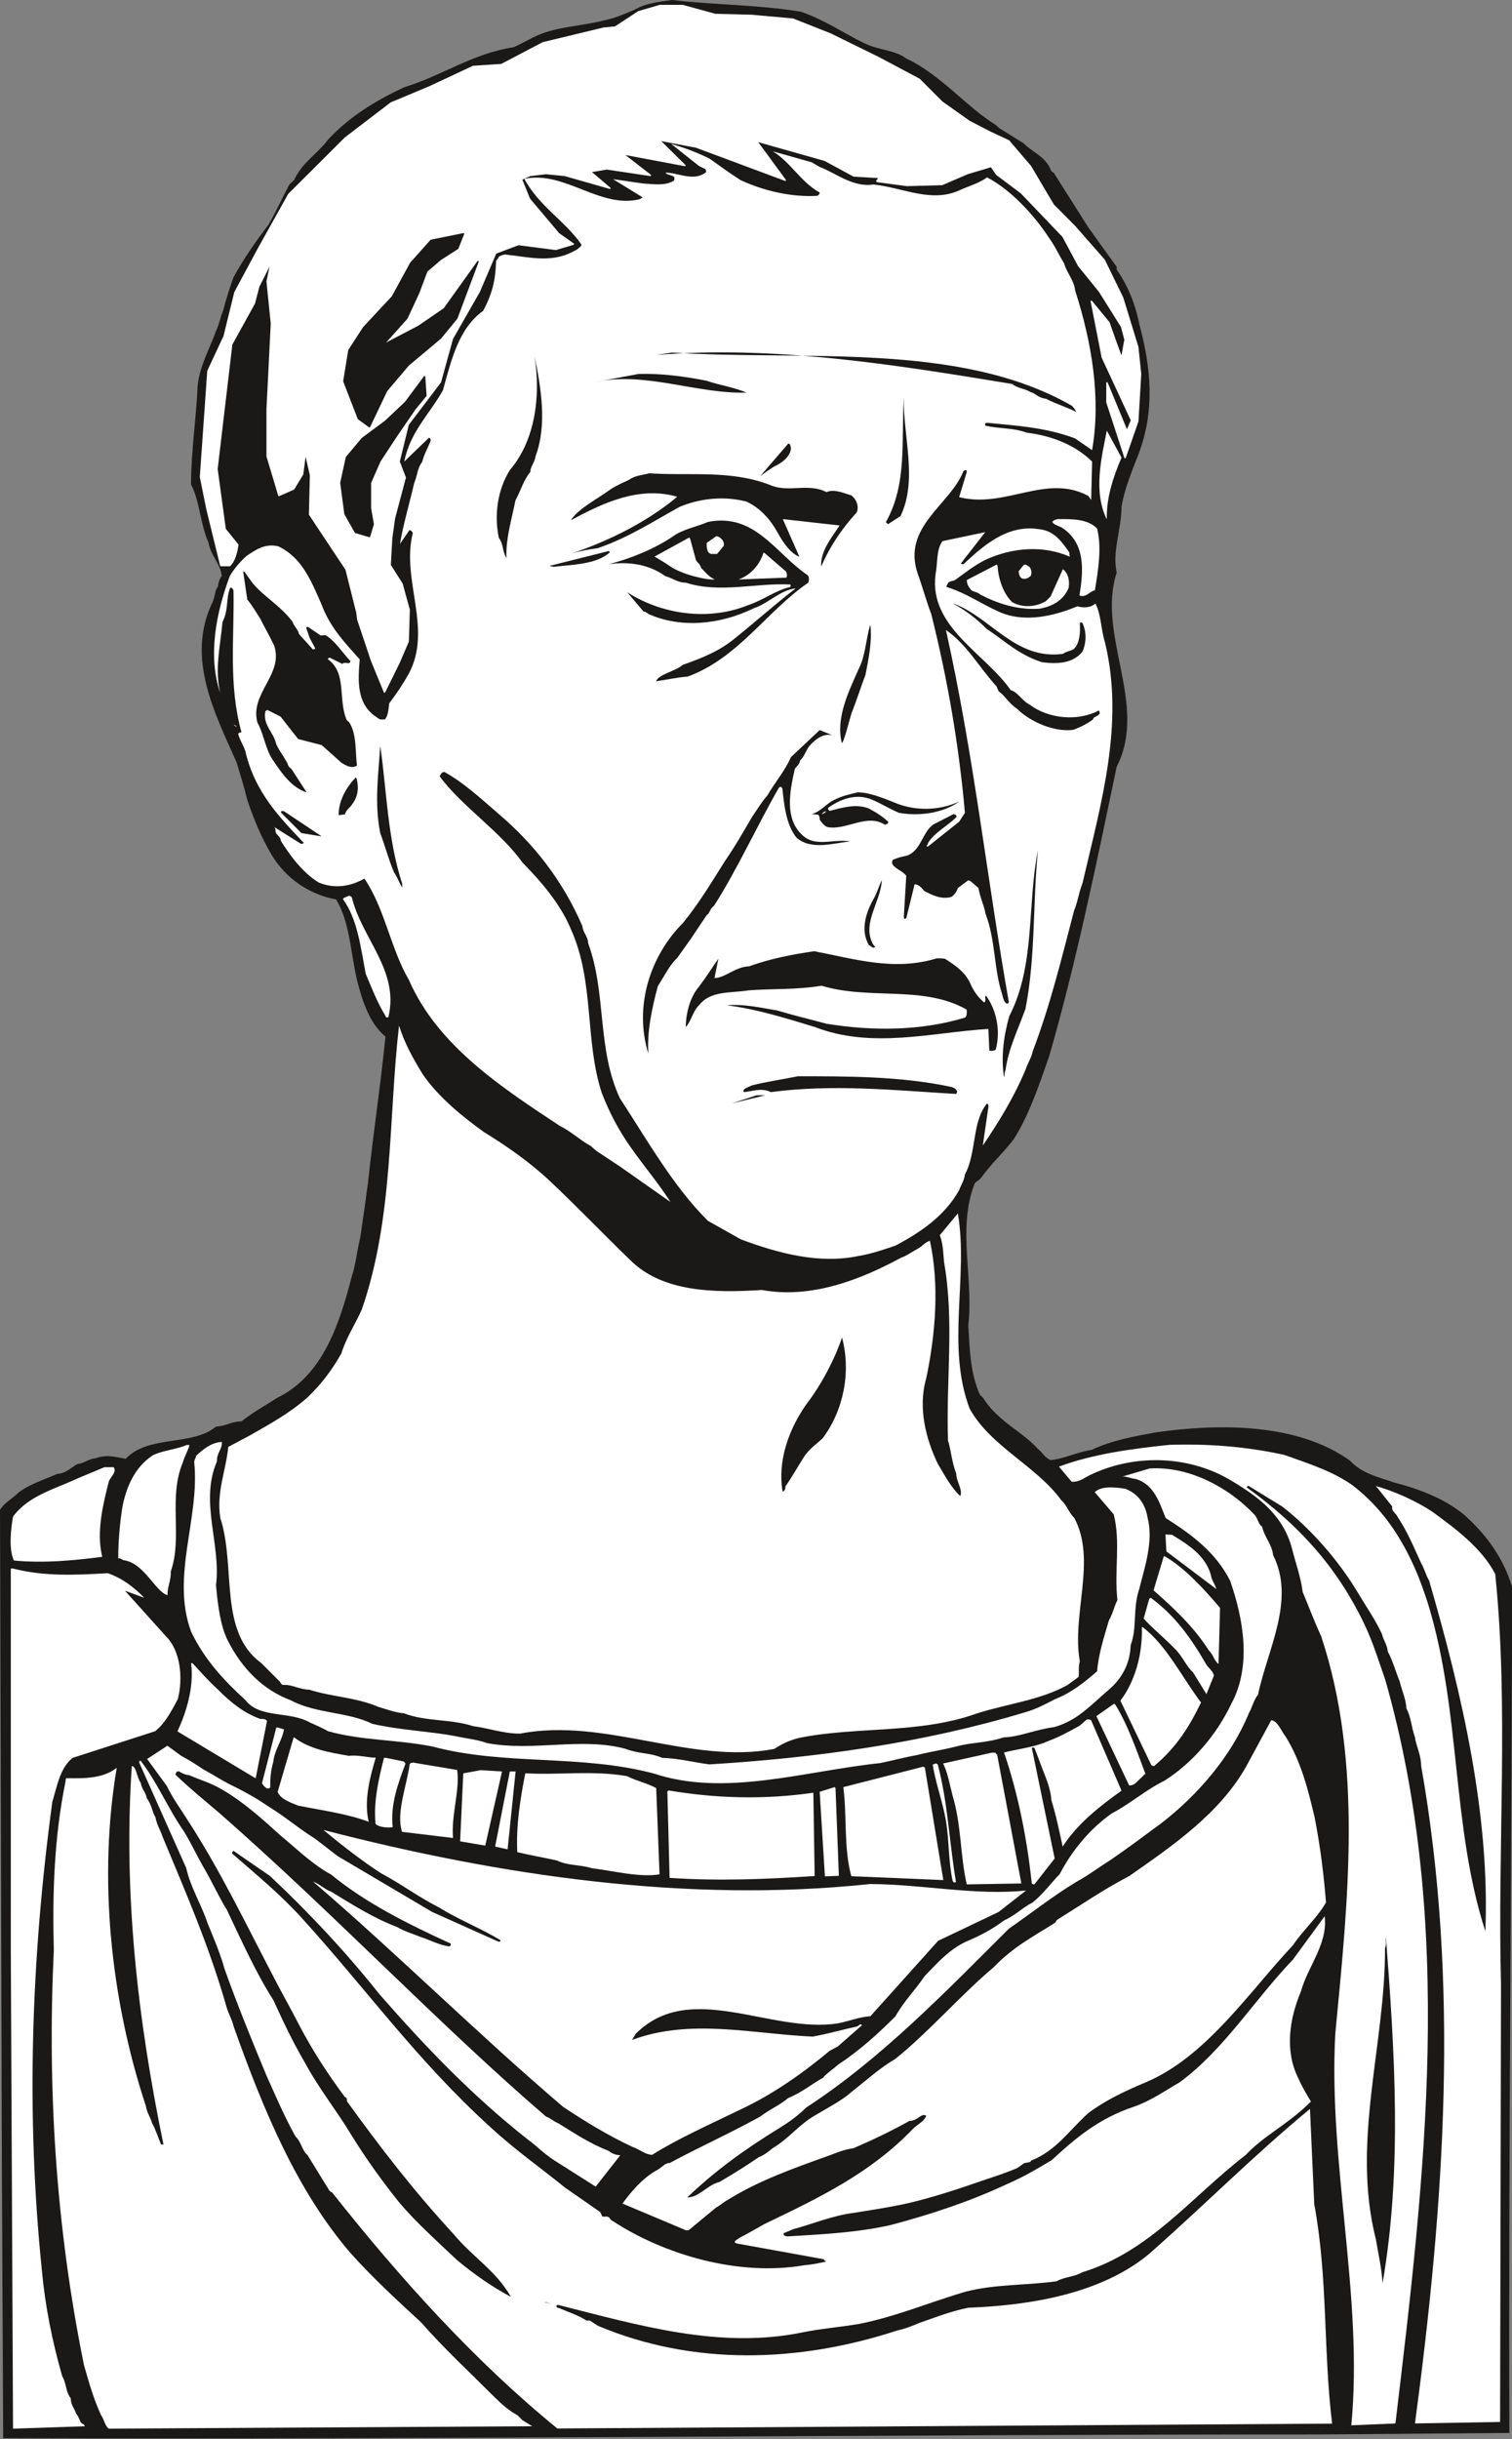
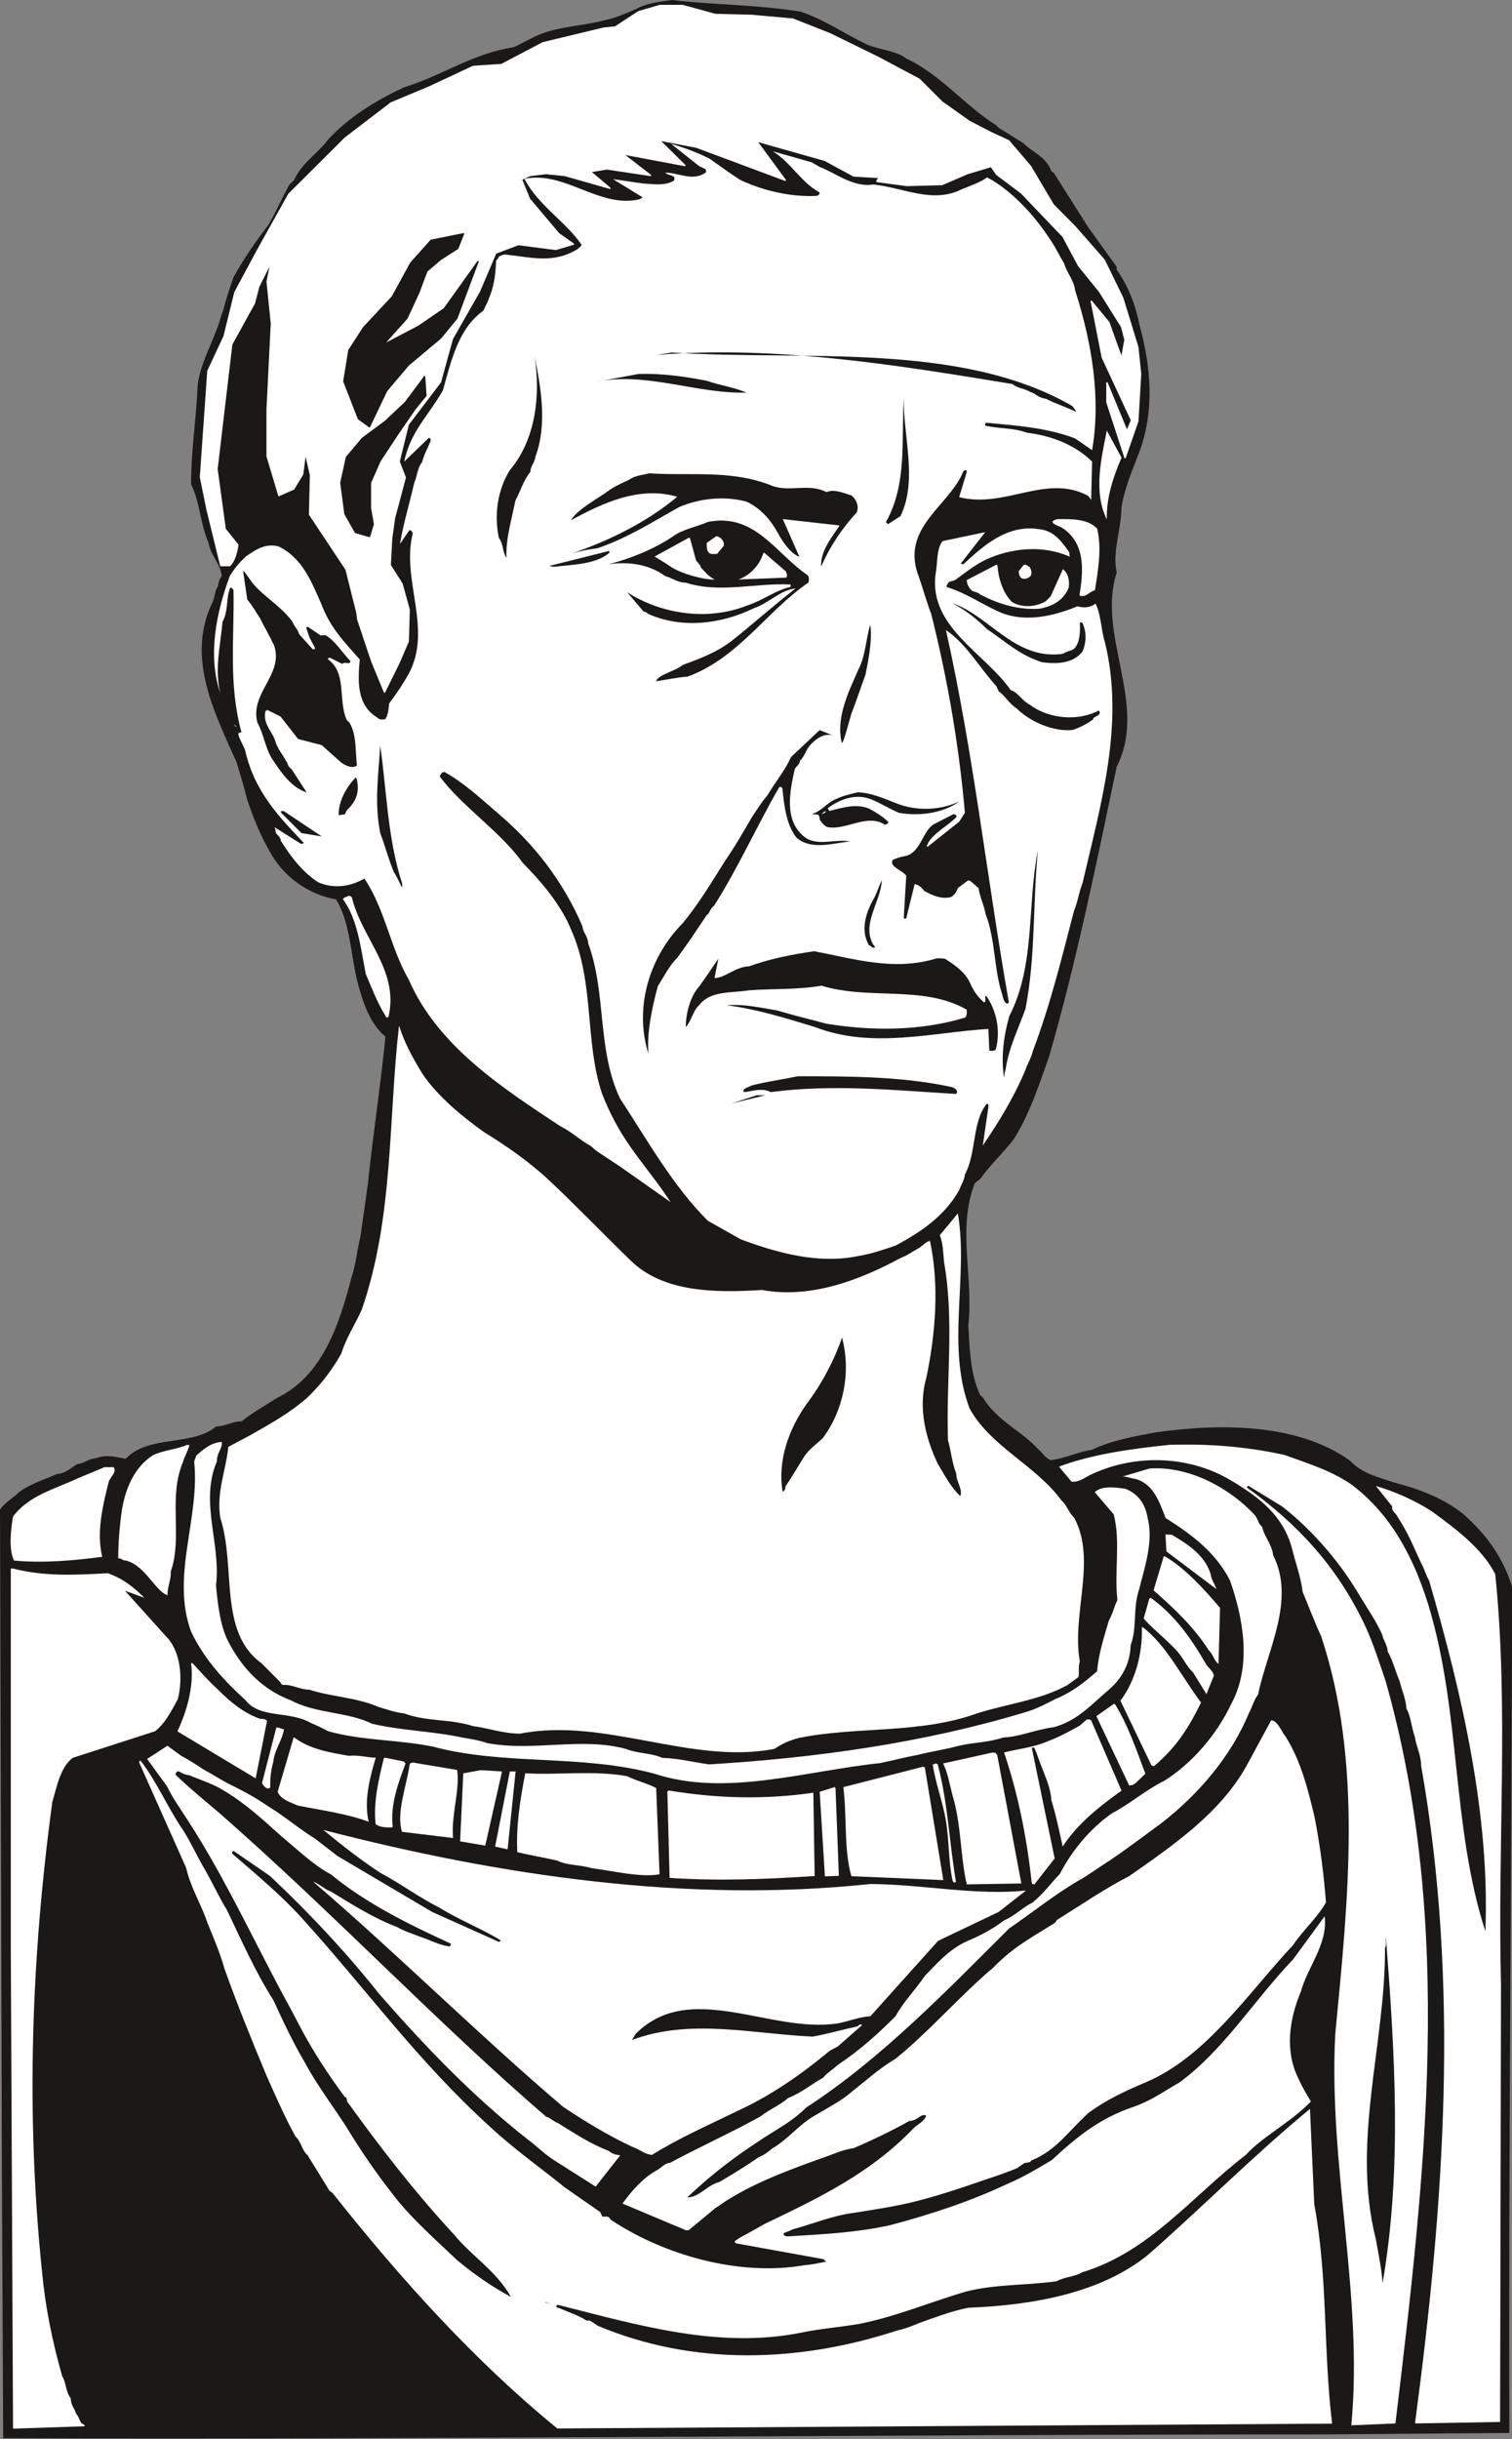
<svg xmlns="http://www.w3.org/2000/svg" xml:space="preserve" width="81.2mm" height="494.778" fill-rule="evenodd" stroke-linejoin="round" stroke-width="28.222" preserveAspectRatio="xMidYMid" version="1.2" viewBox="0 0 8120 13091">
  <rect x="0" y="0" width="8120" height="13091" fill="#808080" stroke="none" />
  <defs class="ClipPathGroup">
    <clipPath id="a" clipPathUnits="userSpaceOnUse">
      <path d="M0 0h8120v13091H0z" />
    </clipPath>
  </defs>
  <g class="SlideGroup">
    <g class="Slide" clip-path="url(#a)">
      <g class="Page">
        <g class="com.sun.star.drawing.ClosedBezierShape">
          <path fill="none" d="M0 0h8122v13088H0z" class="BoundingBox" />
          <path fill="#1B1918" d="M3609 0c228 27 466 25 692 63 127 43 236 119 343 170 73 36 165 36 223 81 186 87 323 260 480 356 10 10 15 15 23 20l127 79c46 48 119 71 147 145 0 8 16 10 18 18l183 289 152 211v15c59 84 100 183 122 295 64 236 82 462-2 688-38 99-74 181-94 287 0 127-51 239-26 356-109 336 171 707 0 1042-109 521-218 1054-363 1555-56 160-109 317-190 444-56 74-125 135-178 211-13 13-20 13-31 25-96 242-5 511-35 763 8 129 10 256 63 373 8 7 16 15 16 15 78 127 210 180 294 274 28 23 36 46 69 61 74-7 140-43 221-55 107-51 226-72 345-94 346-49 762-49 1042 152 63 69 155 89 236 117 147 38 272 89 373 170 127 112 214 236 262 391-3 1520-20 3029-15 4540l-1019 8c-2360 0-4718 28-7070 20l-7-1483L0 8103c22-38 71-63 101-94 61-46 137-68 206-99 46-2 73-33 109-53 36-3 58-28 99-31 59-23 112-5 160 3 122-130 358-66 485-173 54-2 84-28 137-28 72-56 122-81 193-127 244-119 333-396 399-650 23-69 28-140 46-211 15-102 28-193 41-290 28-266 68-525 94-787-84-68-125-190-155-312-33-150-38-305-110-424-144-26-269-112-345-237-56-94-97-193-132-297-18-74-38-137-58-203-115-259-270-554-133-849 18-31 16-74 33-92 3-23 8-41 21-58-8-69-59-107-71-178-46-104-46-221-94-313 0-180 28-353 35-525 10-110 66-206 99-298 18-38 23-76 38-109 16-63 36-124 56-180 56-102 120-193 188-282 41-71 74-145 112-216l25-23c44-96 127-142 183-218 117-125 254-208 407-280 218-68 363-180 591-216 36-17 69-35 105-53 114-58 254-58 381-91 63-13 111-36 167-59 56-33 127-40 196-50Z" />
        </g>
        <g class="com.sun.star.drawing.ClosedBezierShape">
          <path fill="none" d="M1096 33h5016v6725H1096z" class="BoundingBox" />
          <path fill="#FFF" d="M2676 1381c5-7 26-15 38-15 140 15 259 51 389-30 10-10 18-13 20-23-86-125-228-206-307-353 216-46 406 162 620 109 5-3 15-10 15-10l-158-97c46 5 107 16 163 23 56 3 112 13 159-13 5-2 7-5 7-17-2-16-36-13-49-28 64-3 151 51 219-3 0-7 0-15-7-18l-31-15-150-119c79 23 138 46 206 79 64 45 112 81 168 116 127 59 277 92 411 84 3-2 13-7 13-18-99-53-155-162-252-221l209 59 43 25c84 31 180 112 289 94 163 18 318 104 473 26 51-21 99-36 137-64 127 66 252 201 333 325 35 49 53 92 81 137 13 49 53 89 59 145 91 283 139 580 91 857l-91-63c-155-59-318-69-473-84-10 0-13 8-10 15 71 18 147 10 223 38 145 18 265 71 351 155l-5 206c-5-5-8-15-18-23-226-119-444 71-691 8l41-135c0-20-20-5-20 0-72 178-328 295-244 544 28 78 45 144 73 218 89 353 150 714 181 1067l-31 48-170 135c-10-8 3-10 3-21 35-58 106-91 152-139 3-5 0-13-15-16l-109 56c-59 41-67 145-145 168-28 5-56 13-74 23-2 7-2 10-2 18 12 28 55 38 76 66l-13 218c0 15 3 15 13 10l45-183c26 5 36 18 51 36 38 20 89 48 145 33 13-8 28-23 36-48l55-41c8 0 11 3 18 8l38 33c8 51 28 86 38 139 54 140 44 296 89 431 5 20 8 38 23 50 3 0 10 0 13-7-119-672-188-1327-338-1998 112 77 175 196 272 303 5 15 10 20 10 25 36 25 56 66 99 94 71 71 201 127 302 114 46-17 79-35 107-56 0-15 28-15 36-33 0 0 0-10-5-15-115 61-272 43-369-30-43-21-68-71-104-79-135-196-439-338-404-620 13-66 3-134 38-180l229-48-130 167c3 5 3 5 13 5 99-91 231-216 406-188 84 8 125 72 163 125 0 7 0 18 3 23-145-64-313-49-455 17-66 34-107 69-158 105-15 12-35 5-43 22-2 6-7 8-7 18 106 33 180 87 279 132 140 64 300 23 424-28 38 11 76 5 97-15 30 56 30 142 51 208 106 437-21 864-120 1291-23 61-25 99-46 150-68 260-127 504-221 752-10 41-27 64-40 102-64 152-145 282-229 406l31-213c0-2-3-10-8-13-81 94-56 265-119 381-3 31-21 56-31 84-79 142-213 229-340 297-66 23-135 46-198 56-214 46-437-15-635-89l-176-99c-187-185-326-434-473-658-124-266-71-561-170-831-3-43-28-56-31-92-106-246-261-442-449-602-99-86-191-170-292-226-16 0-18 11-26 23 117 160 325 295 445 463 104 106 206 226 261 360 127 283 72 598 166 880 43 109 91 198 152 285 74 106 147 190 216 297l-272-191-127-84-28-25c-61-33-99-74-168-109-304-201-655-427-810-783-99-170-129-382-239-544-71 41-160 58-248 20-87-56-150-142-201-223 0-23-26-31-28-49 0-15-3-20-8-25l145 91c5 0 10-2 15-5-127-134-264-271-315-495-12-35-30-58-38-91 3-3 8-8 18-8-71-254-38-508-43-762-3-5-8-18-18-13-23 56-8 120-41 183-12 130-43 254-12 381-69-200-21-434 51-627 25-43 58-79 88-107 46-30 97-71 173-53 127 61 175 183 231 310 46 124 122 203 206 297-10 114-18 241 91 310 8 7 18 12 18 12h26c17-17 20-58 23-86 40-53 71-99 104-157 132-242-41-506 23-757-3-3-3-13-18-16l-51 74c18-107 51-216 76-325 18-43 18-84 43-114 10-41 31-76 46-115 0-5 0-15-10-15l-132 127c33-162 134-251 208-383 46-168 86-333 216-426 48-91 66-162 69-264-3-7 20-23 12-23Zm0 0Zm-10-38c-68 181-152 328-251 471-3 216-158 328-237 498-48 104-45 221-45 330 0 13 7 16 15 8l33-92-23 66c-61 163-109 361-33 516 18 10 23-18 25-30 11 35 16 86 31 132 33 170-33 312-109 434-59-63-49-183-104-254-51-104-46-226-79-330 0-41-26-51-31-87-33-50-71-96-114-137-104-134-38-325-102-475-7 0-10 0-15 3 0 74 13 155-51 206-22 17-33 30-43 38-28-8-28-54-51-74-104-353 41-714-33-1068 3-58 31-114 31-162-3-3-8-3-13-3-18 20-25 56-43 81-25 36-28 74-51 110-28 134-101 219-139 333-36 338-137 686-28 1016 12 28 20 49 38 66 2 33-16 61-31 89-58-96-51-198-86-294-73-231 10-496 7-737 21-56 39-99 64-140 38-106 43-214 89-316 28-73 66-111 94-180l43-41 130-279c182-137 335-361 553-472l122-54 254-127c92-38 214-7 295-71 127-109 325-91 472-155 36-2 59-25 87-35 68-44 139-84 228-92 62-9 113 28 182 26 228 63 475 2 683 122 178 96 388 152 526 289 56 74 142 117 208 165 56 26 99 51 145 81h17c183 89 247 290 354 432 302 221 464 644 424 1060-5 77-41 138-61 201-26-74-46-180-89-259v-63l91 254c28-6 36-59 36-92-13-140-84-254-140-353-18-63-13-127-40-186 0-28-11-46-18-69 58 82 109 171 134 280 5 16 5 18 8 26 0 7 3 7 15 7 28-58 15-142 3-203-64-168-206-267-280-422-89-171-231-280-388-399-3-5-3-15-10-26-31-27-82-25-122-7-135 61-282 127-432 68-76-5-140-28-216-28-69-43-122-71-201-99-101-28-193-58-294-76l-44-28c-2 0-10 0-10 8l145 195c-213-60-416-180-661-203-3 5-16 5-10 18l76 86 54 36-339-69c-7 5-7 5-7 16l124 86c-89 0-190-38-287-10 10 46 61 53 97 89-138-21-277-117-417-49-15 0-20 0-28 3 8 124 112 218 186 307 33 28 60 41 86 59-122 53-272-59-399 35Z" />
        </g>
        <g class="com.sun.star.drawing.ClosedBezierShape">
          <path fill="none" d="M1865 1277h605v823h-605z" class="BoundingBox" />
          <path fill="#1B1918" d="M2415 1278h53v17l-196 137c-46 199-148 382-311 482-28 66-79 111-82 185-34-59 3-130 11-203 35-135 163-206 242-298 46-112 94-232 209-285 31-8 46-28 74-35Z" />
        </g>
        <g class="com.sun.star.drawing.ClosedBezierShape">
          <path fill="none" d="M1965 1433h588v784h-588z" class="BoundingBox" />
          <path fill="#1B1918" d="m2551 1440-114 277c-3 8-13 13-20 18-131 151-322 245-391 445-18 13-23 31-28 36-8 0-10 0-18-3-27-73-17-170 23-244 92-153 273-204 385-310 36-33 54-64 79-84l82-142 2 7Z" />
        </g>
        <g class="com.sun.star.drawing.ClosedBezierShape">
          <path fill="none" d="M3523 1891h2258v321H3523z" class="BoundingBox" />
          <path fill="#1B1918" d="M3609 1892c699 46 1543-62 2148 286 13 15 15 17 23 33-51-26-109-43-163-71-43-5-53-28-83-36-33-20-71-20-97-43-636-105-1278-208-1914-156l86-13Z" />
        </g>
        <g class="com.sun.star.drawing.ClosedBezierShape">
          <path fill="none" d="M2668 1913h245v1082h-245z" class="BoundingBox" />
          <path fill="#1B1918" d="M2871 1913c35 172 68 366 5 536-5 36-28 54-28 84-36 43-51 99-80 153-20 102-53 206-48 308-23-33-15-74-41-107-27-127-5-262 59-364 138-162 166-400 133-610Z" />
        </g>
        <g class="com.sun.star.drawing.ClosedBezierShape">
          <path fill="none" d="M3193 2005h817v103h-817z" class="BoundingBox" />
          <path fill="#1B1918" d="M3429 2007c119-4 247 13 364 36 76 26 145 34 216 64-269 8-545-116-816-56l236-44Z" />
        </g>
        <g class="com.sun.star.drawing.ClosedBezierShape">
          <path fill="none" d="M1851 2024h437v834h-437z" class="BoundingBox" />
          <path fill="#1B1918" d="M2287 2024c-53 209-227 313-290 509-26 96-28 199-8 298 0 15-13 17-31 25l-36-18c-78-104-98-280-28-407 123-147 307-235 393-407Z" />
        </g>
        <g class="com.sun.star.drawing.ClosedBezierShape">
          <path fill="none" d="M4757 2134h126v680h-126z" class="BoundingBox" />
          <path fill="#1B1918" d="M4854 2134c-5 208 76 440-18 636l-67 43c-5-3-7-8-12-10 117-206 82-443 97-669Z" />
        </g>
        <g class="com.sun.star.drawing.ClosedBezierShape">
          <path fill="none" d="M5904 2311h121v477h-121z" class="BoundingBox" />
          <path fill="#FFF" d="m5944 2311 79 145c-44 102-82 215-79 331-75-148-27-338 0-476Z" />
        </g>
        <g class="com.sun.star.drawing.ClosedBezierShape">
          <path fill="none" d="M4082 2380h168v177h-168z" class="BoundingBox" />
-           <path fill="#1B1918" d="M4240 2382c5 5 5 12 8 23-3 44-46 79-93 100-28 18-51 34-73 51l150-174c0-4 0 0 8 0Z" />
        </g>
        <g class="com.sun.star.drawing.ClosedBezierShape">
          <path fill="none" d="M3066 2540h1541v502H3066z" class="BoundingBox" />
          <path fill="#1B1918" d="M3487 2540c214 15 435-20 649 63 96 43 206-13 302 38 43-18 92 5 135 18 30 25 40 61 28 91-74 80-143 179-191 291-5-84 56-155 99-221l-305-34 89 202c-45-16-89-77-117-130-40-72-93-131-167-166-127-33-255-15-359 28-148 82-277 166-440 222-53 7-96 15-144 30 208-71 408-170 571-306-206-60-404 36-571 126 38-62 144-115 210-164 38-25 71-38 102-53 35-25 74-25 109-35Z" />
        </g>
        <g class="com.sun.star.drawing.ClosedBezierShape">
          <path fill="none" d="M5651 2786h255v415h-255z" class="BoundingBox" />
          <path fill="#FFF" d="M5682 2786c75-1 162-1 210 51 26 104 5 227-12 331-28 5-47 41-83 28 21-129 36-283-97-366-26-11-41-16-48-28 0-8 20-16 30-16Z" />
        </g>
        <g class="com.sun.star.drawing.ClosedBezierShape">
          <path fill="none" d="M3269 2794h1077v864H3269z" class="BoundingBox" />
          <path fill="#1B1918" d="M3802 2801c252-50 364 170 534 285 10 8 10 26 5 41-221 150-376 405-648 504-64 5-115 18-170 25 15-38 104-53 144-88 102-36 197-74 278-141 109-87 219-186 328-269-81 7-142 78-224 106-183 89-392 109-567 31-13-10-18-13-26-13l-88-104c180 117 431 157 646 71 86-28 150-81 231-99 0 0 2-10 0-13-186-10-379 49-562-10-44 0-72-25-110-35-89-64-195-79-304-64 114-29 241-80 340-146 58-43 129-53 193-81Z" />
        </g>
        <g class="com.sun.star.drawing.ClosedBezierShape">
          <path fill="none" d="M3795 2878h93v96h-93z" class="BoundingBox" />
          <path fill="#FFF" d="M3846 2878h5c16 5 31 17 36 36v15l-36 44h-31c-25-5-25-36-25-59l51-36Z" />
        </g>
        <g class="com.sun.star.drawing.ClosedBezierShape">
          <path fill="none" d="M3514 2885h326v227h-326z" class="BoundingBox" />
          <path fill="#FFF" d="m3701 2885 5 5 30 110c3 18 24 23 29 48 21 19 39 47 74 62-51 3-179-28-242-72-29-20-52-33-82-51l186-102Z" />
        </g>
        <g class="com.sun.star.drawing.ClosedBezierShape">
          <path fill="none" d="M2950 2957h326v86h-326z" class="BoundingBox" />
          <path fill="#1B1918" d="m3270 2957 5 7c-71 66-204 66-302 78-12-2-22-5-22-5l319-80Z" />
        </g>
        <g class="com.sun.star.drawing.ClosedBezierShape">
          <path fill="none" d="M3965 2967h263v144h-263z" class="BoundingBox" />
          <path fill="#FFF" d="m4105 2967 116 100c2 10 10 17 2 33l-258 10c55-18 112-69 135-143h5Z" />
        </g>
        <g class="com.sun.star.drawing.ClosedBezierShape">
          <path fill="none" d="M5192 3030h550v239h-550z" class="BoundingBox" />
          <path fill="#FFF" d="m5352 3030 5 5c5 73 30 148 78 196 62 36 136 23 182-5l25-25 66-146c26 18 38 56 31 100-28 66-84 99-158 112-118 7-224-28-316-76-18-16-35-13-48-23-10-11-25-29-25-55l160-83Z" />
        </g>
        <g class="com.sun.star.drawing.ClosedBezierShape">
          <path fill="none" d="M5471 3030h70v78h-70z" class="BoundingBox" />
          <path fill="#FFF" d="M5501 3030c9 0 16 5 19 7 5 3 7 3 12 10 6 10 11 29 3 44-8 8-28 21-47 13-10-5-17-20-17-39 10-10 17-25 30-35Z" />
        </g>
        <g class="com.sun.star.drawing.ClosedBezierShape">
          <path fill="none" d="M1306 3065h612v1189h-612z" class="BoundingBox" />
          <path fill="#1B1918" d="m1311 3066 43 60c53 69 156 127 217 211 10 28 28 38 35 66l74 82c2 0 10 0 13-5l-31-59-18-53c3-3 8-3 8-5l71 48c3-3 13 0 23-3 52 28 90 92 136 140-3 23-28 0-44 15l-66-33c-2 0-11 0-11 8 103 74 54 217 100 324 3 2 5 10 13 12 43 66 33 155 43 234-25 20-61 0-84-15l-105-94-127-33-94-120-69-35c-3 0-11 2-13 7-15 71 44 112 57 171 15 38 38 63 53 93 10 11 8 21 18 34 2 2 10 10 13 12l81 125c-84-28-137-107-186-181-36-56-46-137-79-195-41-158 143-258 90-413-27-56-52-99-75-145-25-38-43-71-69-101l-22-150 5-2Z" />
        </g>
        <g class="com.sun.star.drawing.ClosedBezierShape">
          <path fill="none" d="M5118 3239h713v321h-713z" class="BoundingBox" />
          <path fill="#1B1918" d="M5120 3239c198 71 333 305 588 270 20-15 46-15 61-28 30-31 33-88 30-136 3-7 8-7 15 0 21 48 21 100 0 151-50 64-134 69-218 58-125-40-199-114-296-178-56-56-119-104-182-137h2Z" />
        </g>
        <g class="com.sun.star.drawing.ClosedBezierShape">
          <path fill="none" d="M4512 3355h166v634h-166z" class="BoundingBox" />
          <path fill="#1B1918" d="M4675 3362c8 84-10 173-27 259-27 72-47 136-75 207-15 48-27 102-44 147-3 8-8 13-8 13-34-135 37-277 90-397 37-71 39-160 62-236l2 7Z" />
        </g>
        <g class="com.sun.star.drawing.ClosedBezierShape">
          <path fill="none" d="M1255 3889h17v15h-17z" class="BoundingBox" />
          <path fill="#FFF" d="M1255 3889c5 2 11 2 16 14l-16-14Z" />
        </g>
        <g class="com.sun.star.drawing.ClosedBezierShape">
          <path fill="none" d="M3452 3919h1116v1737H3452z" class="BoundingBox" />
          <path fill="#1B1918" d="m4404 3919 66 27c-51-12-92 23-122 56-21 26-28 59-51 79-3 25-24 33-29 48-28 122-53 263 37 349 73 74 172 21 261 38-89 8-208 49-288-20-58-71-68-186-76-263-3-7-8-15-18-7-117 202-223 438-350 636-23 15-23 43-38 48l-85 127-74 104c-41 38-71 100-104 151-33 122-59 249-51 363-80-259 13-529 186-702 89-109 155-221 224-330 56-81 102-162 147-239 28-41 54-84 82-115 45-76 94-132 127-206l153-144h3Z" />
        </g>
        <g class="com.sun.star.drawing.ClosedBezierShape">
          <path fill="none" d="M2025 4003h136v761h-136z" class="BoundingBox" />
          <path fill="#1B1918" d="M2042 4003c35 238 38 493 118 740v20c-16-25-26-56-44-81-31-74-46-137-74-211-32-161-10-311 0-468Z" />
        </g>
        <g class="com.sun.star.drawing.ClosedBezierShape">
          <path fill="none" d="M1819 4173h104v203h-104z" class="BoundingBox" />
          <path fill="#1B1918" d="M1915 4178c15 59 5 105-32 149-10 13-23 18-30 43l-34 5c-2-75 41-151 91-202l5 5Z" />
        </g>
        <g class="com.sun.star.drawing.ClosedBezierShape">
          <path fill="none" d="M4359 4252h794v191h-794z" class="BoundingBox" />
          <path fill="#1B1918" d="M4607 4252c66 2 133 30 194 54 110 48 244 46 351-5-86 63-216 81-325 61-53-23-98-51-143-70-89-38-176 0-237 44 0 3 0 10 8 16 64-16 140-41 211-13 43 23 74 43 105 72 0 10-15 15-19 15-96-62-206 31-307 13-15-3-36-28-43-41 0-8 0-16-8-26l-35-3c53-15 78-58 127-79 43-21 81-28 121-38Z" />
        </g>
        <g class="com.sun.star.drawing.ClosedBezierShape">
          <path fill="none" d="M1509 4353h220v138h-220z" class="BoundingBox" />
          <path fill="#1B1918" d="M1516 4353h8l204 136-109-18-110-110c0-5 0-9 7-8Z" />
        </g>
        <g class="com.sun.star.drawing.ClosedBezierShape">
          <path fill="none" d="M4412 4354h28v17h-28z" class="BoundingBox" />
          <path fill="#FFF" d="M4438 4354c-8 7-10 11-26 16 7-5 10-16 26-16Z" />
        </g>
        <g class="com.sun.star.drawing.ClosedBezierShape">
          <path fill="none" d="M5385 4564h191v1219h-191z" class="BoundingBox" />
          <path fill="#1B1918" d="M5574 4564c-28 281-12 572-67 851-43 118-90 210-107 327-8 20-3 27-8 40-17-109-2-221 28-328 142-277 95-596 154-890Z" />
        </g>
        <g class="com.sun.star.drawing.ClosedBezierShape">
          <path fill="none" d="M4643 4724h95v364h-95z" class="BoundingBox" />
          <path fill="#1B1918" d="M4736 4724c-7 117-105 227-51 337 5 12 15 20 15 20-10 15-26-8-33-8-50-82-14-183 28-255 17-31 26-67 41-94Z" />
        </g>
        <g class="com.sun.star.drawing.ClosedBezierShape">
          <path fill="none" d="M1841 4808h257v654h-257z" class="BoundingBox" />
          <path fill="#FFF" d="M1872 4808c5-2 18 5 18 10 54 219 253 390 197 636 0 8-15 10-17-2-45-74-73-148-106-226-28-149-45-294-122-400 0-8 20-13 30-18Z" />
        </g>
        <g class="com.sun.star.drawing.ClosedBezierShape">
          <path fill="none" d="M3683 5105h1678v536H3683z" class="BoundingBox" />
          <path fill="#1B1918" d="M4372 5105c213 40 429 109 659 38 23 0 28 0 43 2 53 33 107 71 134 127 21 48 41 76 77 108 15-9 0-27 10-37 53 72 81 184 53 288-2 8-20 10-35 8l-5-117c-300 18-624 109-931-10-158-48-314-97-474-117 89-8 183 13 271 28 94 28 172 46 264 71 251 41 511 38 745-33 10-8 10-28 8-43-236-133-519-49-779-128-137 23-266 15-392 25-99 16-203 0-266 80-33 31-41 84-71 117 0-71 22-161 71-217 40-53 68-99 104-150l-21 104c56 0 112-61 186-63 113-41 232-64 349-81Z" />
        </g>
        <g class="com.sun.star.drawing.ClosedBezierShape">
          <path fill="none" d="M1178 5504h4645v3901H1178z" class="BoundingBox" />
          <path fill="#FFF" d="M2143 5504c28 91 74 175 127 261 87 127 219 231 328 310 124 76 236 155 340 249 155 145 303 300 447 439 174 173 453 176 707 160 267 49 534-58 745-172 35-13 61-33 91-49 28-15 38-35 66-43 51 234 31 498-20 739-46 159 0 329 63 459 38 63 71 127 120 172 15-35-23-81-21-119-25-64-28-125-45-180-11-321 35-639-21-956-5-51-5-100-23-145l97-117c58 343-64 709 63 1047 112 204 359 308 493 493 28 23 38 64 69 94 122 226-15 518 30 770-10 35-2 56-7 84l-59 43c-145 81-325 101-485 152-310 112-648 69-957 132-59 15-92 33-133 59-447 86-910-171-1365-82-91 0-170-30-251-40-130-41-249-23-373-69-51-5-97-23-138-35-119-51-254-54-370-92-51 0-97-30-138-25-15 0-15-16-25-23l-94-94c-233-170-135-516-221-780-22-137 31-256 43-381l115-61c111-63 213-119 309-203 84-80 140-161 183-237 28-89 74-155 110-236 172-498 142-1022 200-1524Z" />
        </g>
        <g class="com.sun.star.drawing.ClosedBezierShape">
          <path fill="none" d="M3993 5776h1149v96H3993z" class="BoundingBox" />
          <path fill="#1B1918" d="M4285 5776c269 0 544 0 808 54 26 5 36 10 44 21 7 8 0 18-3 20-330-20-661-54-994-10-54-26-104-2-145 0-12-18 25-26 43-36 82-21 165-32 247-49Z" />
        </g>
        <g class="com.sun.star.drawing.PolyPolygonShape">
          <path fill="none" d="M3928 5878h183v45h-183z" class="BoundingBox" />
          <path fill="#1B1918" d="M4064 5878h46l-181 44 135-44Z" />
        </g>
        <g class="com.sun.star.drawing.ClosedBezierShape">
          <path fill="none" d="M4196 7177h348v829h-348z" class="BoundingBox" />
          <path fill="#1B1918" d="M4522 7178c50 187 7 394-105 542-33 30-69 55-97 95-38 60-66 111-102 162 0 8 0 23-15 28-29-168 36-339 127-468 82-107 153-243 192-359Z" />
        </g>
        <g class="com.sun.star.drawing.ClosedBezierShape">
          <path fill="none" d="M986 7739h5189v1833H986z" class="BoundingBox" />
          <path fill="#FFF" d="M1183 7739h8c5 35-28 58-26 104-94 218 23 444-5 665 10 107 23 217 64 298 76 148 185 262 340 320 132 71 307 61 434 125 153 35 306 40 446 66 68 15 117 18 173 38 251 46 503-33 741 30 71 28 137 21 198 49 87 2 173 25 254 35 572-35 1144-114 1693-279 64-18 114-46 163-71 91-36 162-94 226-150 7-92 38-186 63-272 23-41 28-75 46-110-18-155 18-313-20-460l-102-119c38-36 114-26 165-18 71 28 107 84 119 155 33 129-17 269-45 383-36 107-10 207-46 301-3 99-46 178-117 239-99 84-167 165-294 201-97 12-188 53-270 55-96 31-172 26-256 49-71 18-140 28-206 45-72 13-138 31-202 44-409 43-833 183-1216 56-397-105-798-41-1189-145-192-38-377-31-560-82-30-17-66-33-94-45-114-66-272-21-350-122-117-107-221-219-292-368-109-296 48-609 17-908 0-13 8-23 11-36 33-30 73-66 129-73Z" />
        </g>
        <g class="com.sun.star.drawing.ClosedBezierShape">
          <path fill="none" d="M635 7755h383v807H635z" class="BoundingBox" />
          <path fill="#FFF" d="M1002 7755h15c-5 27-25 58-35 93-80 191 0 400-65 586 3 45-20 86-17 127-66-18-127-176-238-188-15-10-17-10-27-10 0-82 7-171 20-261 20-121 71-231 166-292 58-28 123-30 181-55Z" />
        </g>
        <g class="com.sun.star.drawing.ClosedBezierShape">
          <path fill="none" d="M5687 7753h2382v5265H5687z" class="BoundingBox" />
          <path fill="#FFF" d="M6281 7754c207-6 405 8 616 54 134 48 256 86 365 162 160 122 260 277 332 437 30 66 55 137 76 203 178 585 124 1189 307 1755 25-622-124-1270-302-1882-18-30-26-66-43-94-38-83-74-170-125-246-10-23-36-33-30-58l-88-110c98 28 215 79 306 140 117 86 264 193 335 333 74 716 11 1468 31 2203l-5 2347-457 8c157-1176 241-2355 33-3530 0-58-28-109-33-152-21-61-21-109-46-155-3-53-23-91-36-145-23-56-38-114-64-160-3-38-23-58-31-94-38-81-83-144-127-218-106-178-254-346-409-467l-180-110c-2 0-10 0-10 8 272 196 480 419 630 731 48 100 81 209 114 303 374 1313 212 2670 54 3989l-237 10c66-686-124-1402-86-2101 68-712 150-1454-76-2134-38-82-69-166-99-237-11-84-38-155-56-228-46-181-178-280-318-364-223-139-514-152-753-43-43 18-68 46-114 43l-68-81c182-68 393-96 594-117Z" />
        </g>
        <g class="com.sun.star.drawing.ClosedBezierShape">
          <path fill="none" d="M57 7874h560v509H57z" class="BoundingBox" />
          <path fill="#FFF" d="M561 7874h49c20 25-18 53-26 78-30 120-68 268-35 403-155 20-314 35-474 20-29-59-17-168-5-236 84-113 221-146 347-205l144-60Z" />
        </g>
        <g class="com.sun.star.drawing.ClosedBezierShape">
          <path fill="none" d="M747 7880h6409v5155H747z" class="BoundingBox" />
          <path fill="#FFF" d="M6174 7881c218-14 432 109 561 246 21 20 21 53 43 66 11 54 54 97 59 153 122 241-31 508-81 749-23 28-31 68-49 99-94 229-271 437-472 592-97 71-173 129-274 198-61 38-117 81-178 114-127 76-245 170-364 252-338 336-684 697-1090 961-43 43-89 76-147 112-178 109-341 226-491 370 64 0 105-66 173-83 74-44 137-82 211-133 30-12 48-27 74-48 83-48 142-127 226-175 71-43 144-79 198-127 81-64 150-127 236-178 175-140 353-345 526-490 109-113 211-164 331-240 5-5 8-13 10-15 127-79 252-165 389-236 236-165 485-336 627-587l135-249c35 3 53 58 78 89 82 132 120 284 155 432 31 160 49 305 61 457-48 84-122 147-177 229-239 255-465 597-788 735-114 48-213 94-310 165-109 99-172 200-303 254-8 2-10 10-10 10-8 0-18 5-31 5l-40 28c-43 18-107 41-160 58-148 51-303 104-457 137-89 18-173 31-254 44-122 15-227 61-333 89-21 10-28 12-48 20-8 15 12 18 22 18 188-11 376-21 552-61 223-59 434-130 627-221 89-38 161-82 237-127 127-117 252-224 442-287 94-33 163-84 244-130 239-175 401-442 610-660l170-232c18 149-92 272-127 402-64 152-87 320-16 465 23 51 44 86 69 127-5 7-13 12-18 18-114 109-236 167-332 269-293 226-516 520-879 630-41 25-92 23-137 48-167 23-332 15-489 56-191 56-374 134-572 173-101 17-203 25-302 45-444 92-881-38-1313-147-20 0-5 20 0 15 61 26 109 41 152 69h18l43 28c513 216 1080 198 1608 25 46-10 81-25 120-41 86-30 170-63 261-81 346-13 717-79 969-287 295-259 564-531 866-780l23 511c74 399 48 787 96 1178l-4161 26c-440-358-844-805-1208-1265-5-3-7-5-15-10l-119-193c-28-21-33-71-64-99-61-110-106-216-155-325-78-186-160-389-226-574-25-89-61-172-91-245-36-107-92-193-115-297l-253-567c0-5 5-8 7-10 89 114 147 256 234 381 40 66 68 127 101 185 49 82 84 163 130 237 81 170 155 336 249 483 56 122 104 224 168 333 78 145 170 256 254 396 81 130 160 239 253 356 92 109 207 211 311 310 94 78 186 142 290 198-81-142-203-211-307-336-215-233-393-464-573-713-2-10-2-18-2-18-3-3-11-5-13-10-87-117-170-244-239-376-51-99-102-188-150-282-145-278-277-552-444-811-43-69-87-127-120-196l-106-145 109-71 74 54c38 20 78 45 116 71 61 33 112 68 173 96 71 36 120 64 183 107 91 56 160 117 246 170l122 94 508 300 357 160c2 0 10 0 10-8-102-63-218-107-328-175-117-59-201-125-316-186-104-68-208-149-307-231 954 247 1959 394 2937 290 287 2 564 63 836 35l-147 115-325 155-364 405c-56 2-116 27-175 38-363 56-792-237-1085 56l-20 33c313-117 643-33 970-18 84-15 153-36 237-54 10-2 20-20 28-7l-130 114-43 23c-147 122-305 234-483 317-162 79-330 153-472 242-43-5-61-28-104-43-137-64-257-138-374-216-459-391-887-818-1342-1208 36 13 61 41 97 54 117 71 228 142 355 190 38 23 84 36 120 51 56 18 110 48 161 53 7-5 7-7 7-15-234-107-458-219-643-371-99-53-181-135-270-208-104-94-200-181-317-249-56-33-117-51-175-76-28-3-41-13-56-21-13 0-15 8-18 18 66 64 160 142 236 206 612 536 1175 1131 1754 1629 25 8 43 28 66 36 89 55 170 109 272 149 18 16 40 21 61 23l-132 168-224-142c-58-38-96-79-142-112-297-234-547-495-794-777-180-226-378-438-589-636l-196-135c-7 5-7 8-7 15 135 117 261 221 376 348 345 380 617 763 1012 1121 132 122 271 219 399 323l190 132c0 3 5 10 8 18 2 13 25 0 38 10 5 3 7 13 18 18 279 183 678 300 1031 239 40-3 76-11 112-18 17-3-21-10 0-13l-475-86c-28-10 10-23 17-31 49-25 92-51 132-73 298-143 567-272 795-508 26-28 64-41 74-74-28-15-48 30-89 28-101 56-201 104-302 147-53 8-81 21-127 38-193 69-384 137-544 237-28 15-45 33-66 43l-144 119c-6 5-18 5-26 0l-333-140c44-61 105-134 181-177 28-13 45-41 73-41 160-86 331-163 486-249 53-41 109-63 149-99 77-31 127-76 188-109 18-23 54-46 79-69 122-81 219-170 310-261 46-82 104-138 157-216 69-71 127-138 216-182 82-35 143-66 211-117 61-27 97-68 153-96 62-51 100-107 145-152 66-127 163-244 280-326 101-53 183-127 282-175 152-96 282-249 360-414 110-203 64-457-7-660-79-155-209-249-346-336-33-83-63-182-162-210-28-3-43-13-69-13l145-43Z" />
        </g>
        <g class="com.sun.star.drawing.ClosedBezierShape">
          <path fill="none" d="M6259 8235h274v294h-274z" class="BoundingBox" />
          <path fill="#FFF" d="M6264 8235c7 2 17 0 30 2 85 51 177 109 208 212 5 35 23 51 30 79l-268-202-5-91h5Z" />
        </g>
        <g class="com.sun.star.drawing.ClosedBezierShape">
          <path fill="none" d="M6195 8352h358v580h-358z" class="BoundingBox" />
          <path fill="#FFF" d="M6258 8354c105 61 210 176 294 275l-8 301c-25-18-25-46-53-74-82-128-191-229-296-321l55-183 8 2Z" />
        </g>
        <g class="com.sun.star.drawing.ClosedBezierShape">
          <path fill="none" d="M58 8417h912v4618H58z" class="BoundingBox" />
          <path fill="#FFF" d="M70 8418c168 43 330 35 509 25 84 30 140 76 196 132l-104-38 236 262c66 83 74 218 48 320-38 71-71 132-122 172l-443 143c-66 53-81 142-109 236-114 843-142 1677-56 2515 18 196 56 381 109 567 23 38 18 84 46 119 0 36 20 53 28 81 18 21 18 41 31 54 7 2 12 5 17 15l-386 13-12-2577V8418h12Z" />
        </g>
        <g class="com.sun.star.drawing.ClosedBezierShape">
          <path fill="none" d="M6142 8575h378v518h-378z" class="BoundingBox" />
          <path fill="#FFF" d="M6180 8575c128 93 216 216 294 351 15 28 40 39 45 67l-40 99-72-117c-38-34-56-87-99-128-61-63-126-114-166-161l30-106 8-5Z" />
        </g>
        <g class="com.sun.star.drawing.ClosedBezierShape">
-           <path fill="none" d="M6017 8733h434v746h-434z" class="BoundingBox" />
+           <path fill="none" d="M6017 8733h434v746h-434" class="BoundingBox" />
          <path fill="#FFF" d="M6137 8733c127 96 209 266 313 404-61 125-128 237-252 341 0 0-8 0-15-5l-166-346c78-102 120-250 115-394h5Z" />
        </g>
        <g class="com.sun.star.drawing.ClosedBezierShape">
          <path fill="none" d="M646 8823h237v384H646z" class="BoundingBox" />
          <path fill="#FFF" d="m857 8824 8 2c25 56 20 127 0 192l-156 177c-19 0-26 13-44 10-45-78 0-177 33-252 41-63 95-99 159-129Z" />
        </g>
        <g class="com.sun.star.drawing.ClosedBezierShape">
          <path fill="none" d="M953 8926h482v619H953z" class="BoundingBox" />
          <path fill="#FFF" d="M1034 8926c40 43 81 91 137 142 67 68 141 127 227 157 18 0 28 0 36 11l-61 308-420-252c45-97 91-237 73-366h8Z" />
        </g>
        <g class="com.sun.star.drawing.ClosedBezierShape">
          <path fill="none" d="M5888 9144h264v439h-264z" class="BoundingBox" />
          <path fill="#FFF" d="M5988 9146c66 104 117 250 163 373l-53 51c-8 7-19 12-34 12l-176-372 94-66 6 2Z" />
        </g>
        <g class="com.sun.star.drawing.ClosedBezierShape">
          <path fill="none" d="M5392 9228h632v886h-632z" class="BoundingBox" />
          <path fill="#FFF" d="M5842 9228c8 0 13 0 18 5l163 377c-114 81-237 177-316 300-17-77-35-166-61-250-2-45-20-96-35-134-20-49-38-103-56-146 0 0-11-3-14 0l123 594-109 139s-11 0-14-5c-25-237-73-481-149-703 81-20 163-28 237-61 61-23 106-48 157-76 21-10 31-25 51-40h5Z" />
        </g>
        <g class="com.sun.star.drawing.ClosedBezierShape">
          <path fill="none" d="M1407 9271h119v329h-119z" class="BoundingBox" />
          <path fill="#FFF" d="m1491 9271 34 10c-10 61-51 110-57 173-15 54-17 93-17 139-17 17-37-11-44-23l77-299h7Z" />
        </g>
        <g class="com.sun.star.drawing.ClosedBezierShape">
          <path fill="none" d="M1491 9324h528v454h-528z" class="BoundingBox" />
          <path fill="#FFF" d="M1582 9326c82 61 186 79 291 97 51-6 100 10 145 10-28 94-66 227-38 344-118-44-252-61-380-87-49-20-92-35-109-73l86-293 5 2Z" />
        </g>
        <g class="com.sun.star.drawing.ClosedBezierShape">
          <path fill="none" d="M5065 9406h421v708h-421z" class="BoundingBox" />
          <path fill="#FFF" d="M5327 9406h18c2 0 2 7 10 10l130 692-293 5c-36-153-28-318-77-479-15-58-25-119-50-170l262-58Z" />
        </g>
        <g class="com.sun.star.drawing.ClosedBezierShape">
          <path fill="none" d="M2013 9434h166v375h-166z" class="BoundingBox" />
          <path fill="#FFF" d="m2073 9434 97 20s3 7 8 10c-41 108-83 225-69 342-21 3-69 3-92-17-12-116 15-235 45-355h11Z" />
        </g>
        <g class="com.sun.star.drawing.ClosedBezierShape">
          <path fill="none" d="M2149 9459h311v406h-311z" class="BoundingBox" />
          <path fill="#FFF" d="m2217 9459 238 40c16 105-33 245-22 365l-274-33c-32-100 23-242 40-355 0-12 8-15 8-15 5 0 8 0 10-2Z" />
        </g>
        <g class="com.sun.star.drawing.ClosedBezierShape">
          <path fill="none" d="M5009 9464h126v640h-126z" class="BoundingBox" />
          <path fill="#FFF" d="M5024 9464s5 0 12 5c55 208 62 420 98 631-13 7-13 0-18-6-23-106-18-208-35-316-17-106-57-208-72-309 2 0 7 0 15-5Z" />
        </g>
        <g class="com.sun.star.drawing.ClosedBezierShape">
          <path fill="none" d="M278 9477h2582v3558H278z" class="BoundingBox" />
-           <path fill="#FFF" d="M718 9482c18 22 20 63 38 86 5 35 26 48 33 84 26 33 28 73 46 101 8 44 25 64 38 104 125 300 252 592 343 912 10 36 30 69 38 104 160 451 341 885 628 1218 125 140 262 264 381 374 107 124 267 274 394 401 41 40 76 71 122 96l26 26 53 33-2274 13c-21-16-23-46-41-72-41-89-64-172-92-269-152-747-197-1489-162-2228-8-308 2-605 63-905 0-10 3-17 3-17 96 2 201 2 272-56-99 584-36 1234 157 1817 5 35 23 56 33 91 21 38 31 74 48 114h13c-140-676-216-1357-170-2032l10 5Z" />
        </g>
        <g class="com.sun.star.drawing.ClosedBezierShape">
          <path fill="none" d="M4529 9482h538v609h-538z" class="BoundingBox" />
          <path fill="#FFF" d="M4955 9482s10 0 12 5l99 603-494-21c-41-145-23-321-43-478l426-109Z" />
        </g>
        <g class="com.sun.star.drawing.PolyPolygonShape">
          <path fill="none" d="M2471 9500h226v406h-226z" class="BoundingBox" />
          <path fill="#FFF" d="m2581 9500 115 7-90 398-135-23 17-365 93-17Z" />
        </g>
        <g class="com.sun.star.drawing.ClosedBezierShape">
          <path fill="none" d="M2659 9507h111v419h-111z" class="BoundingBox" />
          <path fill="#FFF" d="M2743 9507h26l-43 418-67-15 79-403h5Z" />
        </g>
        <g class="com.sun.star.drawing.ClosedBezierShape">
-           <path fill="none" d="M2776 9516h768v550h-768z" class="BoundingBox" />
          <path fill="#FFF" d="M2829 9517c176 10 349-17 538 15 56 28 104 36 157 64l18 463c-104 18-247-18-364-33-66-20-130-13-186-41-77-17-143-28-214-45-7-140 15-281 43-423h8Z" />
        </g>
        <g class="com.sun.star.drawing.PolyPolygonShape">
          <path fill="none" d="M4401 9590h105v481h-105z" class="BoundingBox" />
          <path fill="#FFF" d="m4482 9591 5 5 18 471-75 3-28-454 80-25Z" />
        </g>
        <g class="com.sun.star.drawing.ClosedBezierShape">
          <path fill="none" d="M3584 9608h793v481h-793z" class="BoundingBox" />
          <path fill="#FFF" d="M3591 9609c258 43 514 50 777 12l7 447c-255 17-516 28-779 10l-12-464 7-5Z" />
        </g>
        <g class="com.sun.star.drawing.ClosedBezierShape">
          <path fill="none" d="M7341 10395h153v1860h-153z" class="BoundingBox" />
          <path fill="#1B1918" d="M7443 10396c47 618 88 1240-18 1858-5-79-23-160-36-236-133-524 51-1045 49-1562 10-22 2-43 5-60Z" />
        </g>
        <g class="com.sun.star.drawing.ClosedBezierShape">
          <path fill="none" d="M2708 10422h20v10h-20z" class="BoundingBox" />
          <path fill="#FFF" d="M2708 10422c8 0 17 3 19 9-2 0-11-6-19-9Z" />
        </g>
        <g class="com.sun.star.drawing.ClosedBezierShape">
          <path fill="none" d="M2430 10450h26v17h-26z" class="BoundingBox" />
          <path fill="#FFF" d="M2442 10450c2 2 11 7 13 16-11 0-11-14-24-16h11Z" />
        </g>
        <g class="com.sun.star.drawing.PolyPolygonShape">
          <path fill="none" d="M2924 12355h40v12h-40z" class="BoundingBox" />
          <path fill="#1B1918" d="m2931 12355 32 11-39-11h7Z" />
        </g>
        <g class="com.sun.star.drawing.ClosedBezierShape">
          <path fill="none" d="M1072 26h5059v3699H1072z" class="BoundingBox" />
          <path fill="#FFF" d="M1277 2924c-5 33-15 83-43 111h-48l-74-302-35-173 40-569 87-186 58-236 127-236 162-290 303-302 246-188 208-87 233-109 152-10 223-117 328-79c15 0 43-5 59-5l127-83 114-33h122l175 48 196 5 221 20 200 79 259 127 220 117 122 122 147 104 112 58 99 46 117 137 122 206 116 117 158 180 99 203 81 264 15 144-15 254-68 195-97-297v-104l107 259 25-58-157-338-59-301 94 114 38 107 31 85 18-100-18-69-119-190-112-138-84-157-224-234-132-99-30-43-127 38-137 59-188 5-159-21c-10 0 15-22 10-22l-137-8-155-84-205-58-163-46 155 211-478-178-200-38 139 137-335-63 150 116-234-35-89 15 105 89-242-69-101-10-84 10-48 21 43 106 157 186 79 56-94 28-201-26-122 46-88 206-145 254-64 232-173 228-49 199 33 86-58 218-15 107-8 145 64 101 38 138-5 170-49 114-78 158-69-168-74-221-5-38-58-231-196-295 5-211-28-122-15 117-48 79-79 35-63-210v-252l23-461-23-226 23-109-69 137-23 89-122 221-79 669 44 323 68 84Z" />
          <path fill="none" stroke="#FFF" stroke-linejoin="miter" stroke-width="8" d="M1277 2924c-5 33-15 83-43 111h-48l-74-302-35-173 40-569 87-186 58-236 127-236 162-290 303-302 246-188 208-87 233-109 152-10 223-117 328-79c15 0 43-5 59-5l127-83 114-33h122l175 48 196 5 221 20 200 79 259 127 220 117 122 122 147 104 112 58 99 46 117 137 122 206 116 117 158 180 99 203 81 264 15 144-15 254-68 195-97-297v-104l107 259 25-58-157-338-59-301 94 114 38 107 31 85 18-100-18-69-119-190-112-138-84-157-224-234-132-99-30-43-127 38-137 59-188 5-159-21c-10 0 15-22 10-22l-137-8-155-84-205-58-163-46 155 211-478-178-200-38 139 137-335-63 150 116-234-35-89 15 105 89-242-69-101-10-84 10-48 21 43 106 157 186 79 56-94 28-201-26-122 46-88 206-145 254-64 232-173 228-49 199 33 86-58 218-15 107-8 145 64 101 38 138-5 170-49 114-78 158-69-168-74-221-5-38-58-231-196-295 5-211-28-122-15 117-48 79-79 35-63-210v-252l23-461-23-226 23-109-69 137-23 89-122 221-79 669 44 323 68 84Z" />
        </g>
        <g class="com.sun.star.drawing.PolyPolygonShape">
          <path fill="none" d="M1842 1249h741v1049h-741z" class="BoundingBox" />
          <path fill="#1B1918" d="m2489 1255-174 35-109 122-99 181-154 165-79 122-27 166 78 201 59 43 92-193 117-138 173-145 87-106 114-304-181 253-137 94-193 101 129-144 64-138 43-115 74-63 92-59 31-78Z" />
          <path fill="none" stroke="#1B1918" stroke-linejoin="miter" stroke-width="8" d="m2489 1255-174 35-109 122-99 181-154 165-79 122-27 166 78 201 59 43 92-193 117-138 173-145 87-106 114-304-181 253-137 94-193 101 129-144 64-138 43-115 74-63 92-59 31-78Z" />
        </g>
        <g class="com.sun.star.drawing.PolyPolygonShape">
          <path fill="none" d="M1826 2010h467v875h-467z" class="BoundingBox" />
          <path fill="#1B1918" d="m2280 2022-102 137-108 102-124 92-85 101-30 137 22 167 56 99 75 22 20-66-15-86v-136l51-116 94-143 95-138 58-71-7-101Z" />
          <path fill="none" stroke="#1B1918" stroke-linejoin="miter" stroke-width="8" d="m2280 2022-102 137-108 102-124 92-85 101-30 137 22 167 56 99 75 22 20-66-15-86v-136l51-116 94-143 95-138 58-71-7-101Z" />
        </g>
        <g fill="none" class="com.sun.star.drawing.LineShape">
          <path d="M2274 2022h9v31h-9z" class="BoundingBox" />
          <path stroke="#1B1918" stroke-linejoin="miter" stroke-width="8" d="M2278 2052v-30" />
        </g>
      </g>
    </g>
  </g>
</svg>